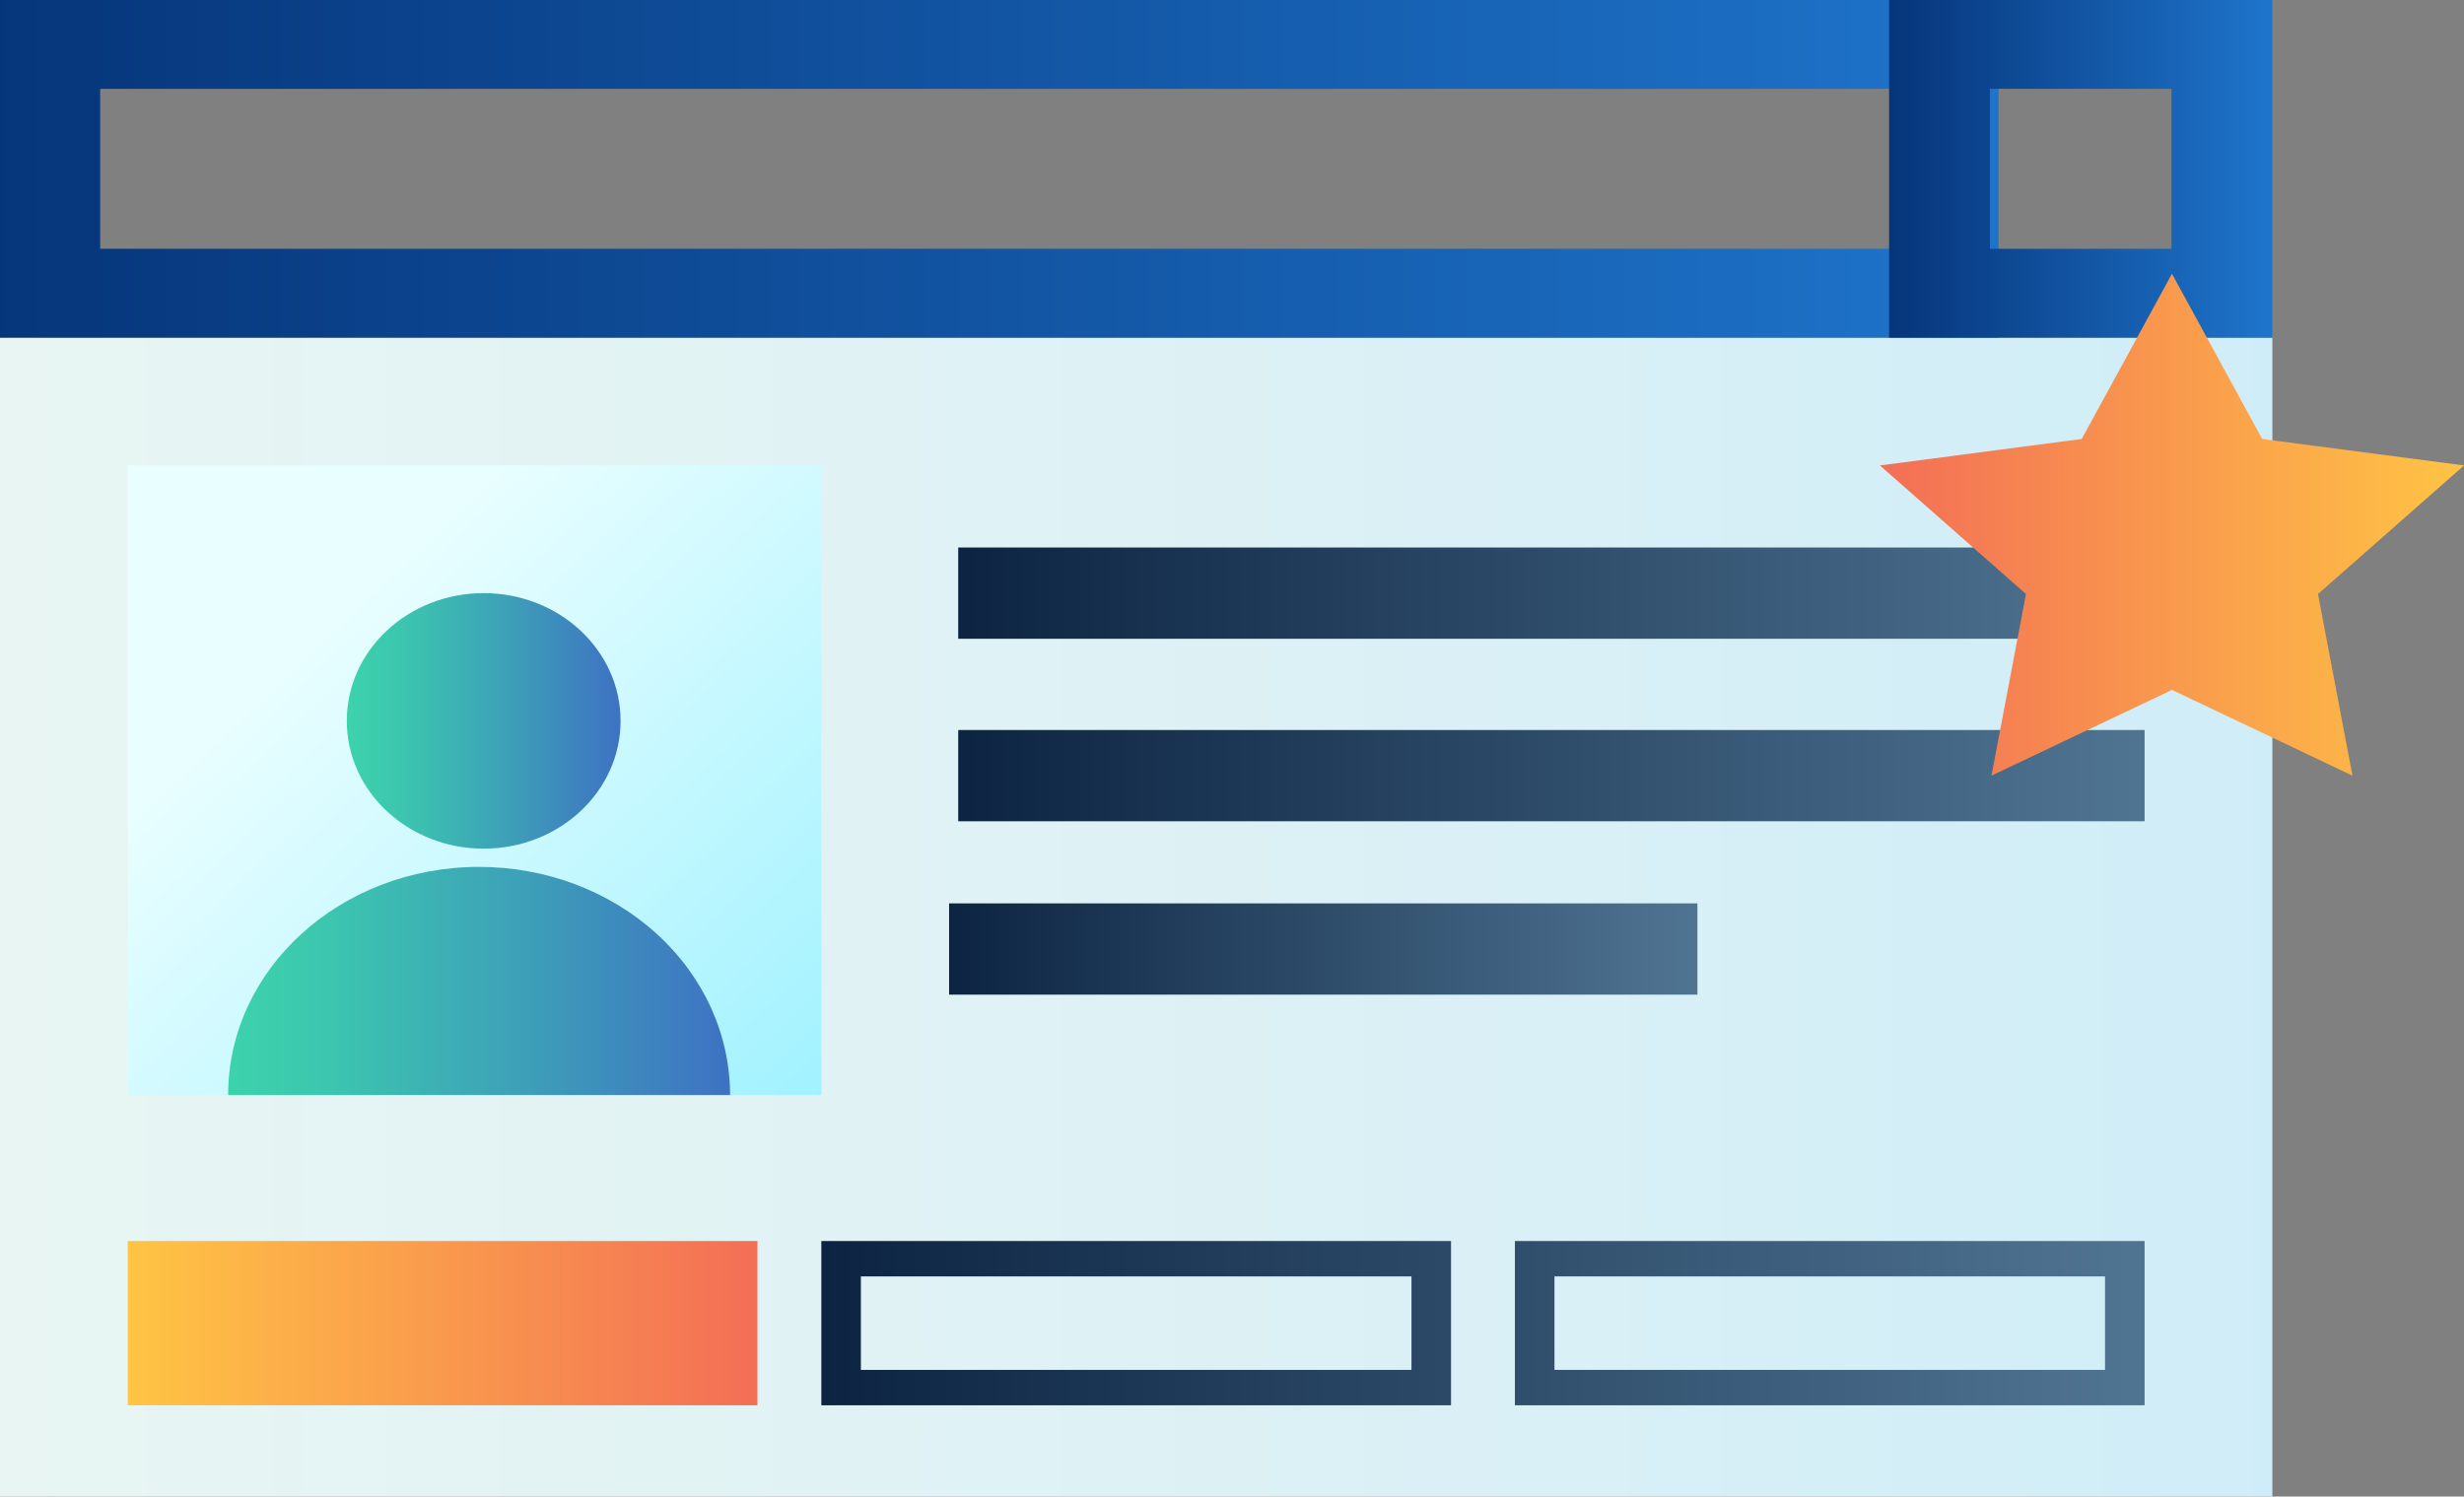
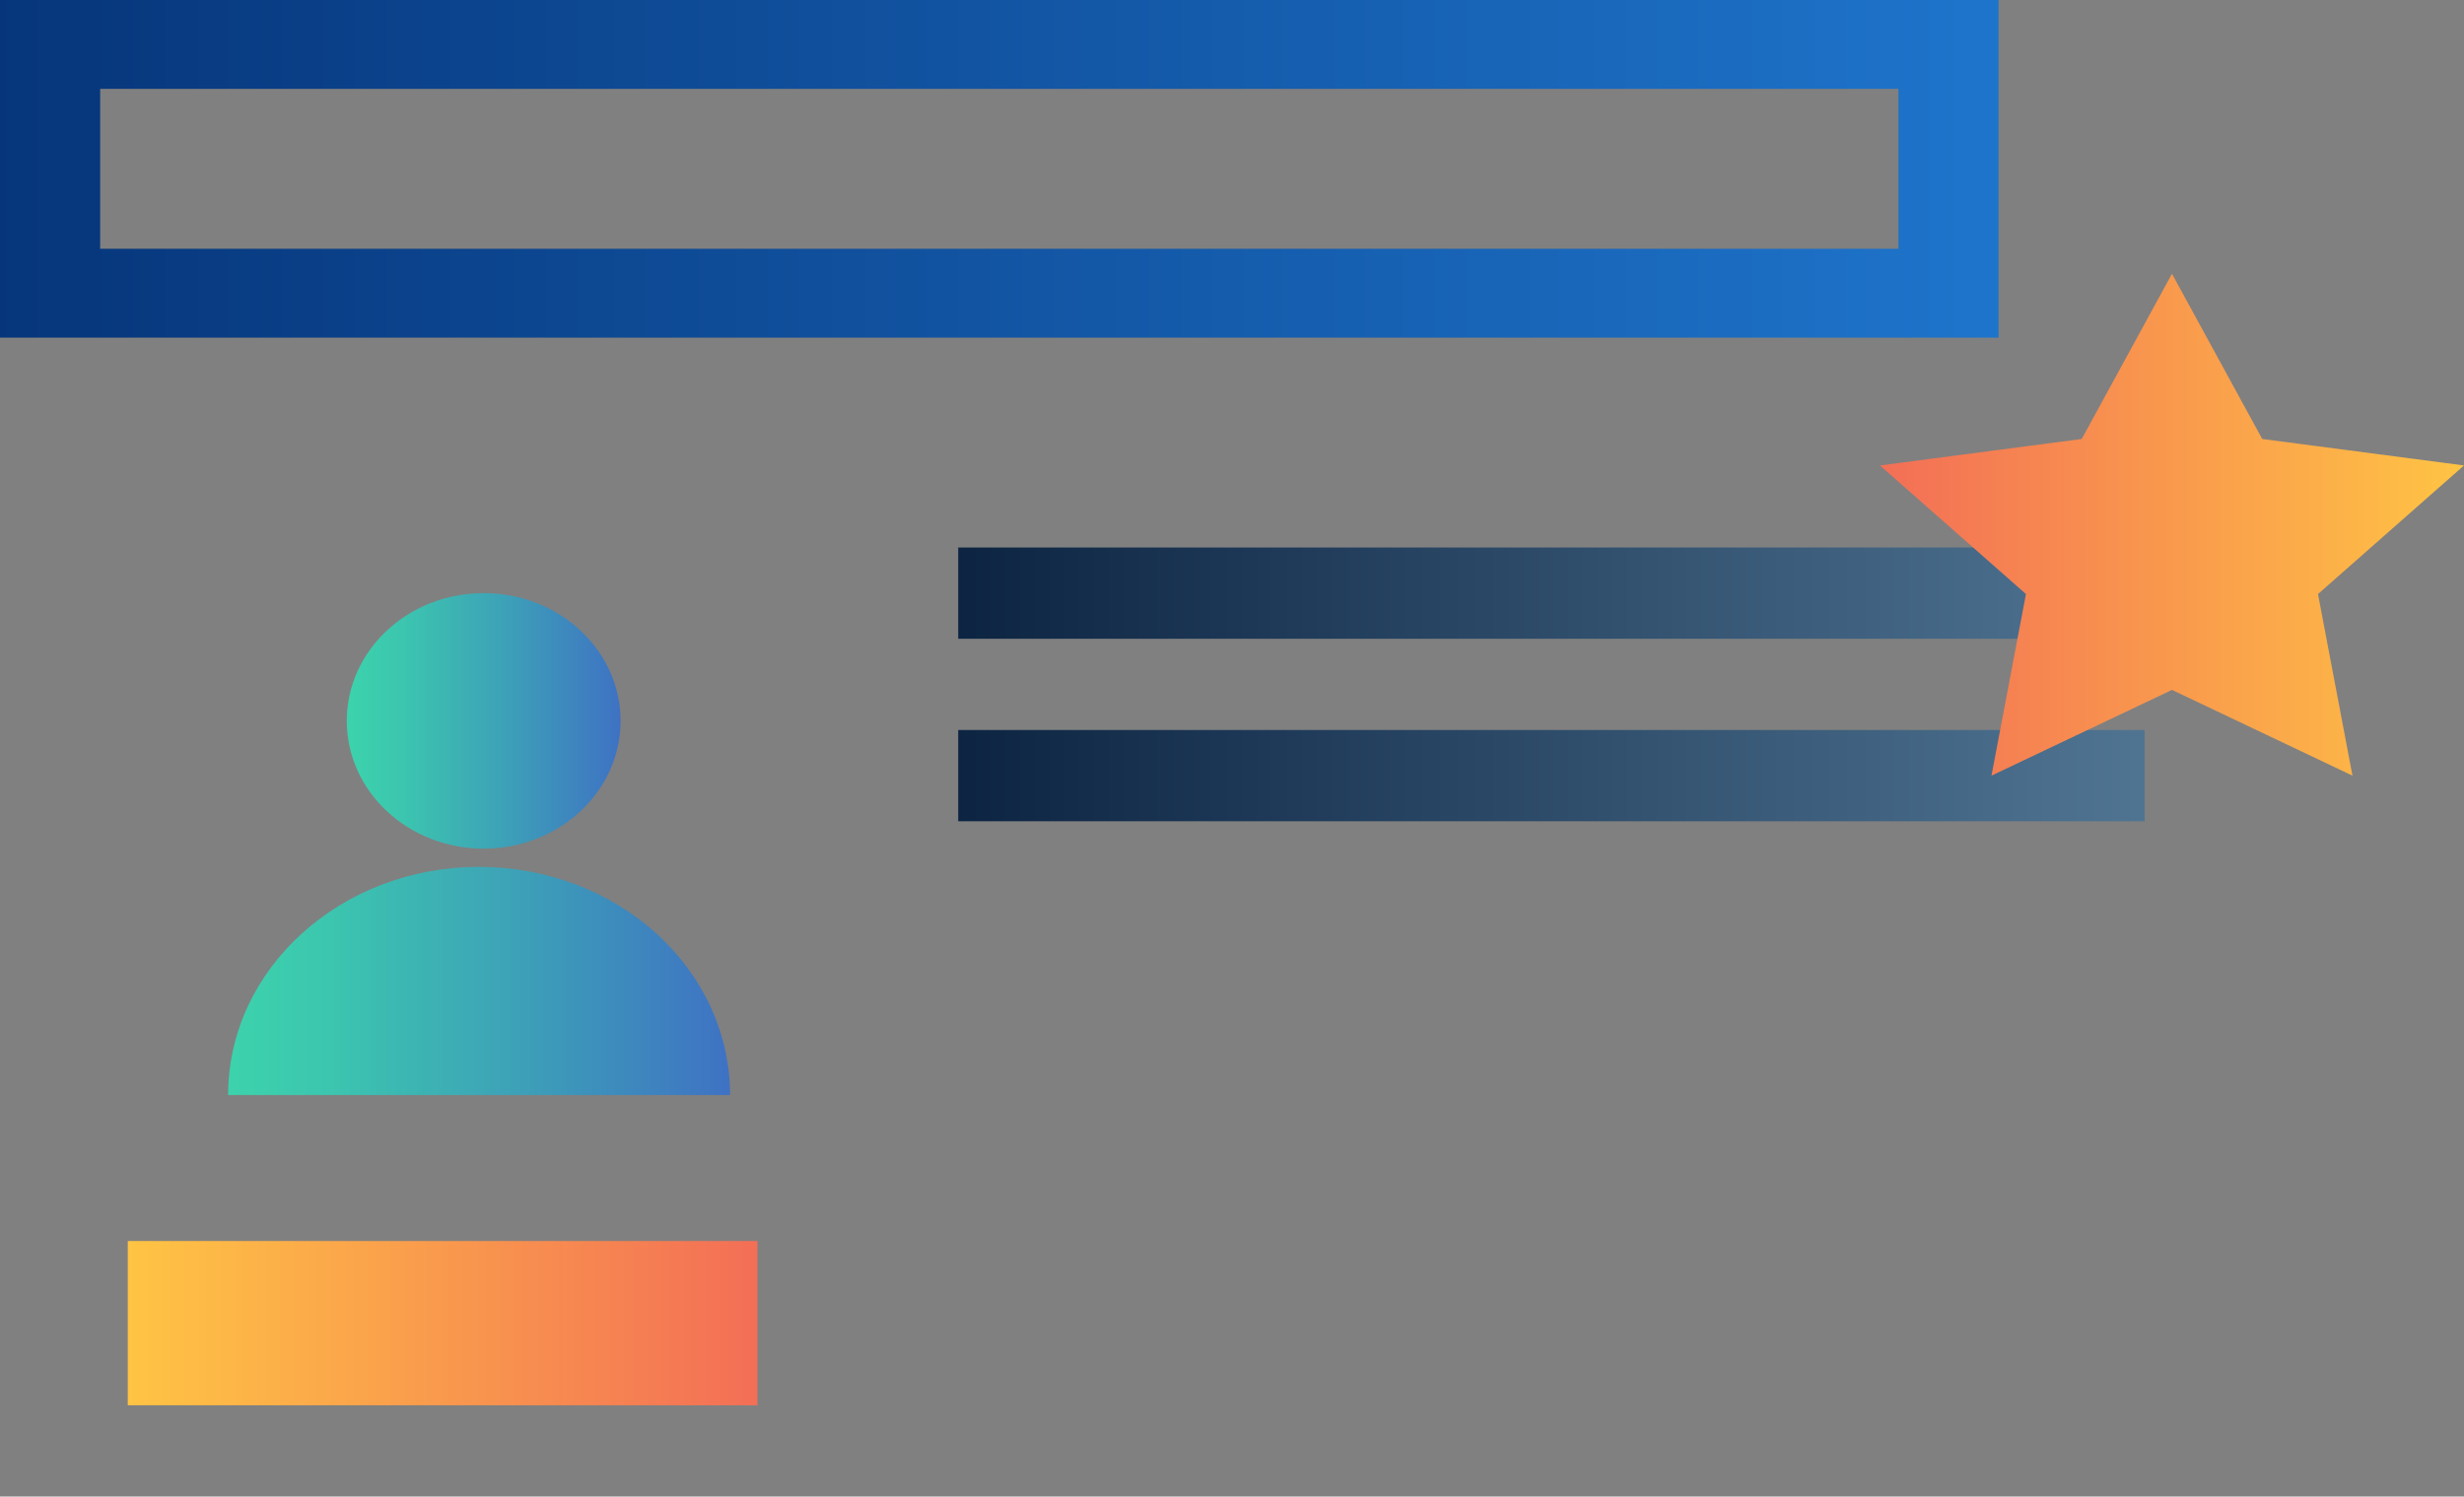
<svg xmlns="http://www.w3.org/2000/svg" width="270" height="164">
  <rect width="100%" height="100%" fill="#808080" stroke="none" />
  <defs>
    <linearGradient x1="0%" y1="50%" y2="50%" id="linearGradient-1">
      <stop stop-color="#E8F5F3" offset=".4%" />
      <stop stop-color="#DDF1F5" offset="54.1%" />
      <stop stop-color="#CFEDF8" offset="100%" />
    </linearGradient>
    <linearGradient x1="0%" y1="50%" y2="50%" id="linearGradient-2">
      <stop stop-color="#FFC444" offset="0%" />
      <stop stop-color="#F36F56" offset="99.6%" />
    </linearGradient>
    <linearGradient x1="0%" y1="50.005%" y2="50.005%" id="linearGradient-3">
      <stop stop-color="#0C2442" offset="0%" />
      <stop stop-color="#4F7492" offset="99.1%" />
    </linearGradient>
    <linearGradient x1="0%" y1="50%" y2="50%" id="linearGradient-4">
      <stop stop-color="#06357A" offset="0%" />
      <stop stop-color="#1E74CB" offset="99.1%" />
    </linearGradient>
    <linearGradient x1="0%" y1="0%" y2="0%" id="linearGradient-5">
      <stop stop-color="#06357A" offset="0%" />
      <stop stop-color="#1E74CB" offset="99.1%" />
    </linearGradient>
    <linearGradient x1="0%" y1="50%" y2="50%" id="linearGradient-6">
      <stop stop-color="#0C2442" offset="0%" />
      <stop stop-color="#4F7492" offset="99.1%" />
    </linearGradient>
    <linearGradient x1="0%" y1="50%" x2="100.003%" y2="50%" id="linearGradient-7">
      <stop stop-color="#0C2442" offset="0%" />
      <stop stop-color="#4F7492" offset="99.1%" />
    </linearGradient>
    <linearGradient x1="226.018%" y1="217.314%" x2="26.144%" y2="27.319%" id="linearGradient-8">
      <stop stop-color="#2ADEFF" offset=".4%" />
      <stop stop-color="#E9FEFF" offset="100%" />
    </linearGradient>
    <linearGradient x1="0%" y1="50%" x2="100.007%" y2="50%" id="linearGradient-9">
      <stop stop-color="#3CD3AC" offset="0%" />
      <stop stop-color="#3CC5AF" offset="20.6%" />
      <stop stop-color="#3D9FB8" offset="59.7%" />
      <stop stop-color="#3E72C3" offset="100%" />
    </linearGradient>
    <linearGradient x1="0%" y1="50%" y2="50%" id="linearGradient-10">
      <stop stop-color="#3CD3AC" offset="0%" />
      <stop stop-color="#3CC5AF" offset="20.6%" />
      <stop stop-color="#3D9FB8" offset="59.7%" />
      <stop stop-color="#3E72C3" offset="100%" />
    </linearGradient>
    <linearGradient x1="100%" y1="50.004%" x2="0%" y2="50.004%" id="linearGradient-11">
      <stop stop-color="#FFC444" offset="0%" />
      <stop stop-color="#F36F56" offset="99.6%" />
    </linearGradient>
  </defs>
  <g id="colored" fill="none" fill-rule="evenodd">
    <g id="lawyer-directory" transform="translate(0 -53)" fill-rule="nonzero">
-       <path id="Rectangle" fill="url(#linearGradient-1)" d="M0 90h249v127H0z" />
      <path id="Rectangle" fill="url(#linearGradient-2)" d="M14 189h69v18H14z" />
-       <path d="M154.666 192.877v10.246H94.334v-10.246h60.332M159 189H90v18h69v-18zm71.666 3.877v10.246h-60.332v-10.246h60.332M235 189h-69v18h69v-18z" id="Shape" fill="url(#linearGradient-3)" />
      <path d="M219 90H0V53h219v37zM10.975 80.263h197.05V62.737H10.975v17.526z" id="Shape" fill="url(#linearGradient-4)" />
-       <path d="M249 90h-42V53h42v37zm-30.947-9.737h19.894V62.737h-19.894v17.526z" id="Shape" fill="url(#linearGradient-5)" />
      <path id="Rectangle" fill="url(#linearGradient-6)" d="M105 113h130v10H105zm0 20h130v10H105z" />
-       <path id="Rectangle" fill="url(#linearGradient-7)" d="M104 152h82v10h-82z" />
-       <path id="Rectangle" fill="url(#linearGradient-8)" d="M14 104h76v69H14z" />
      <ellipse id="Oval" fill="url(#linearGradient-9)" cx="53" cy="132" rx="15" ry="14" />
      <path d="M52.5 148C37.312 148 25 159.193 25 173h55c0-6.63-2.897-12.99-8.055-17.678C66.788 150.634 59.793 148 52.5 148z" id="Path" fill="url(#linearGradient-10)" />
      <path id="Path" fill="url(#linearGradient-11)" d="M238 128.605L218.223 138 222 118.1l-16-14.092 22.112-2.903L238 83l9.888 18.105L270 104.008 254 118.1l3.777 19.9z" />
    </g>
  </g>
</svg>